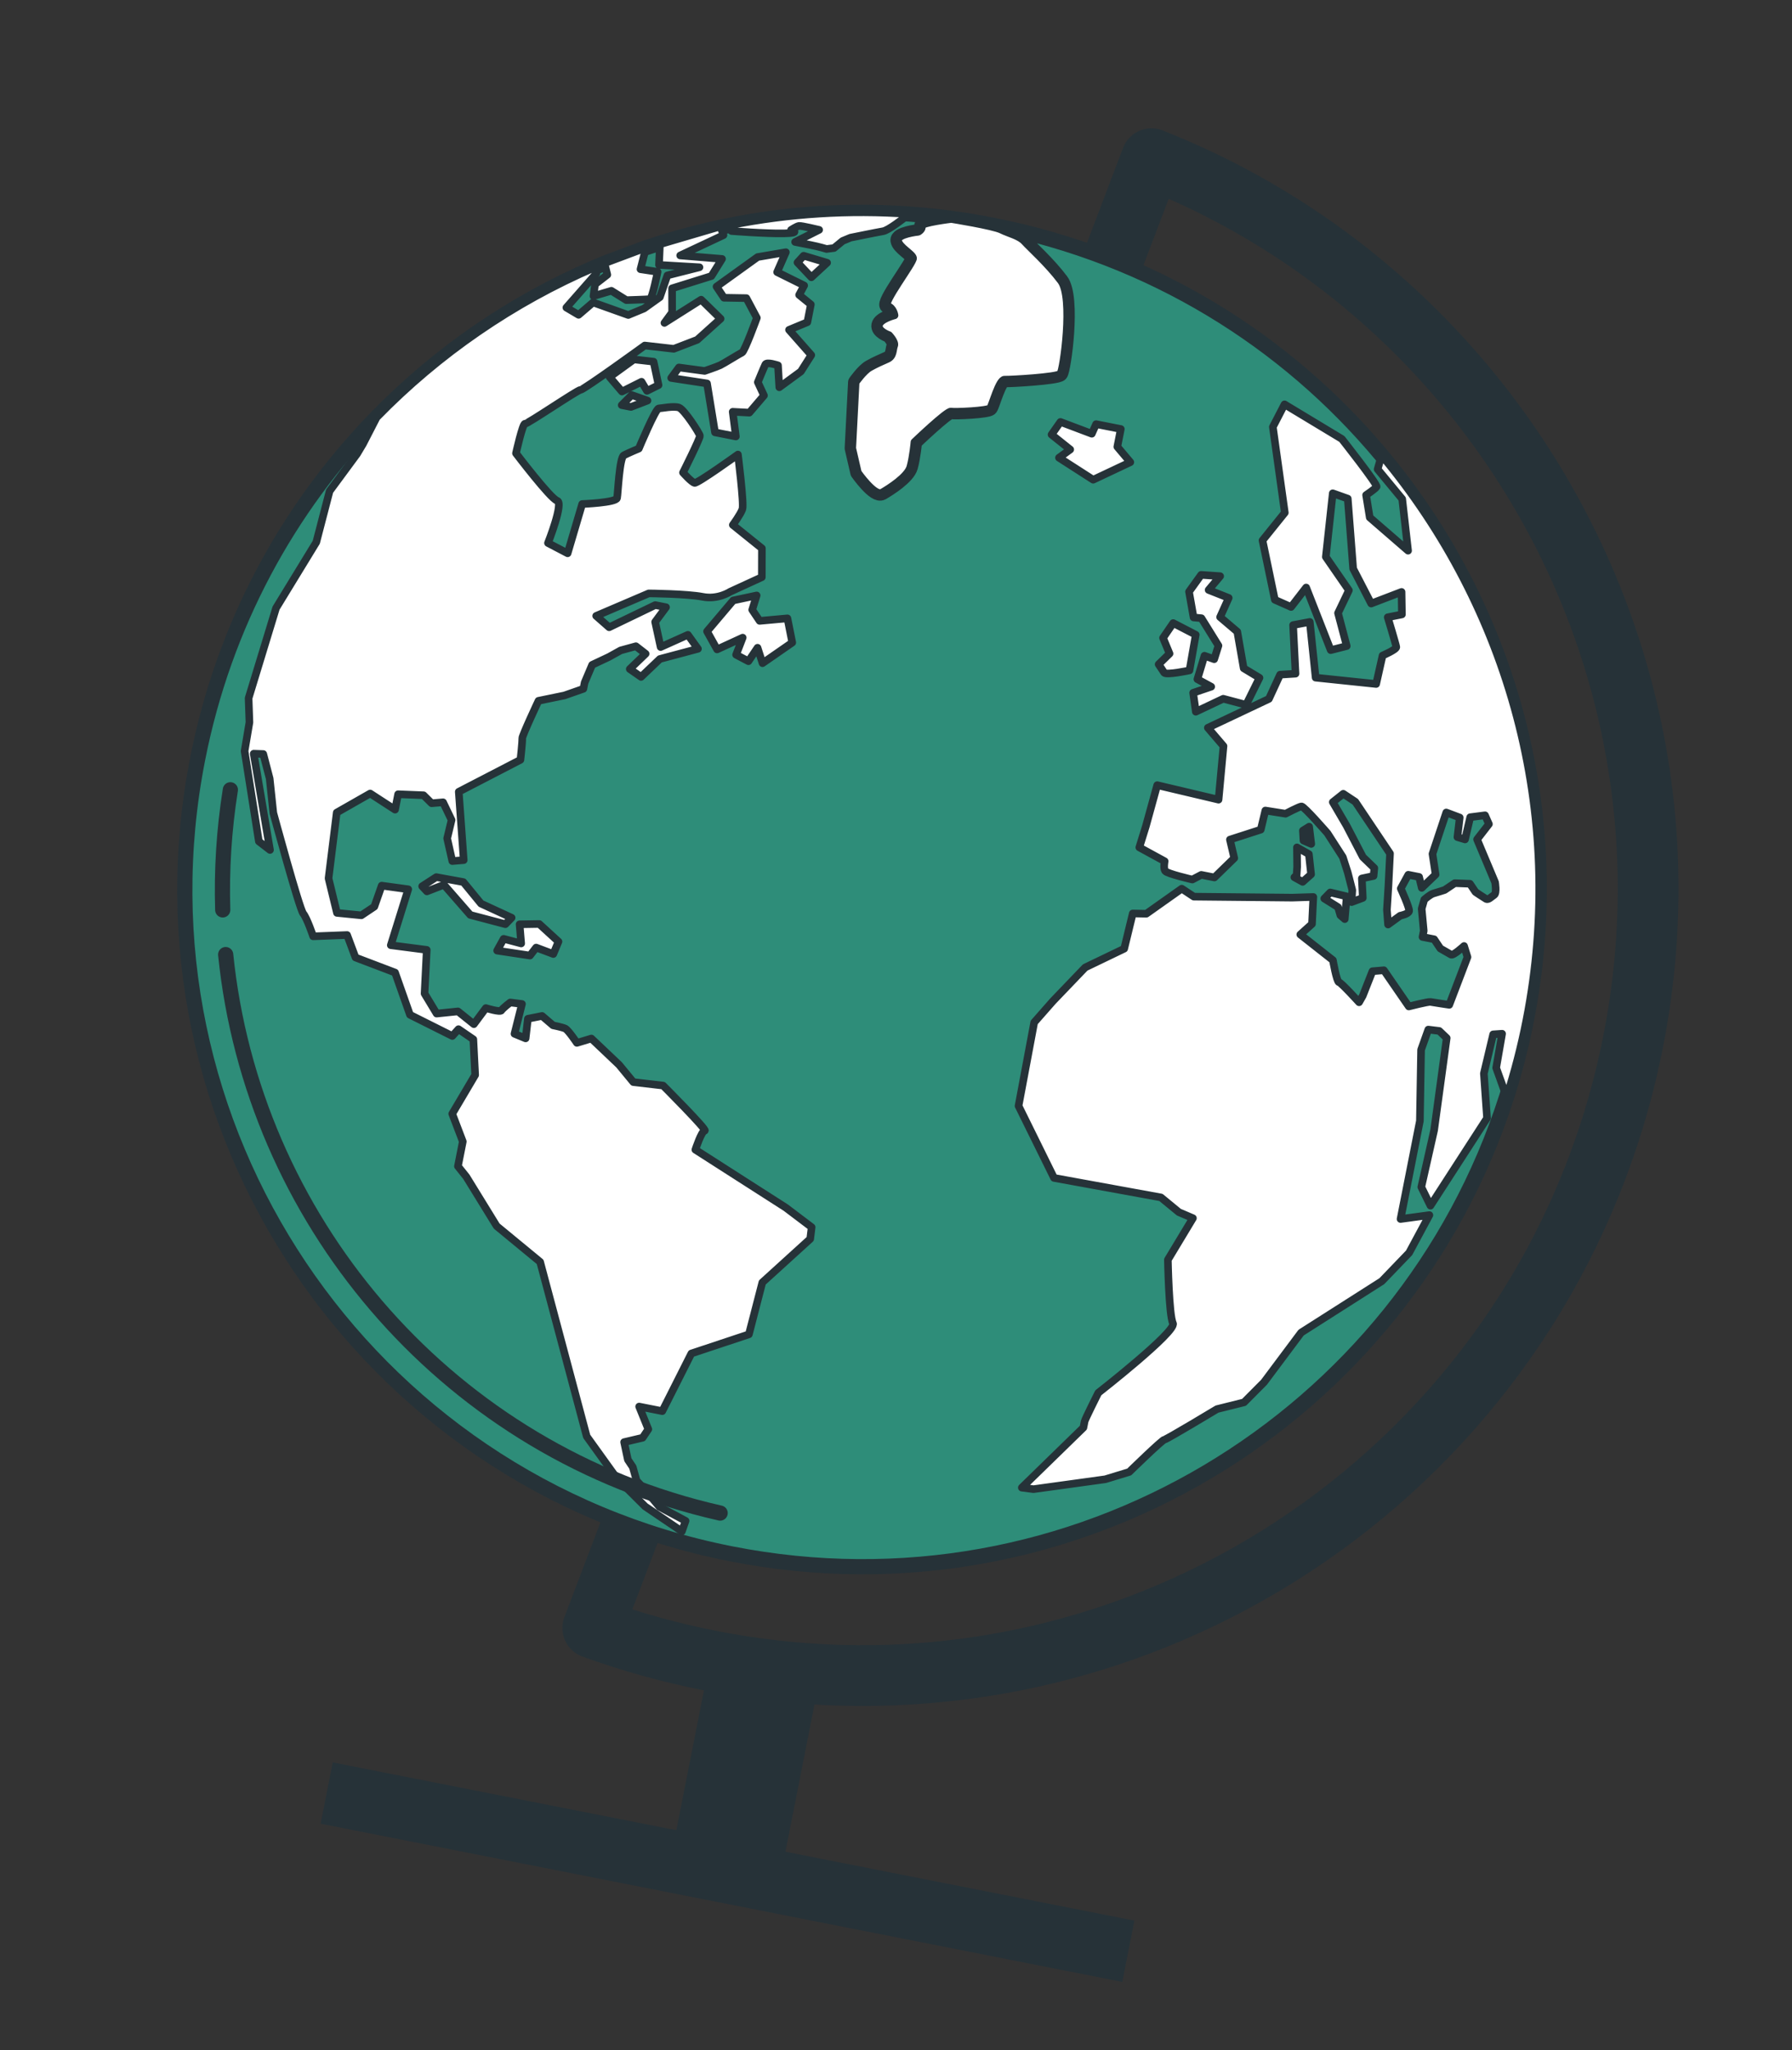
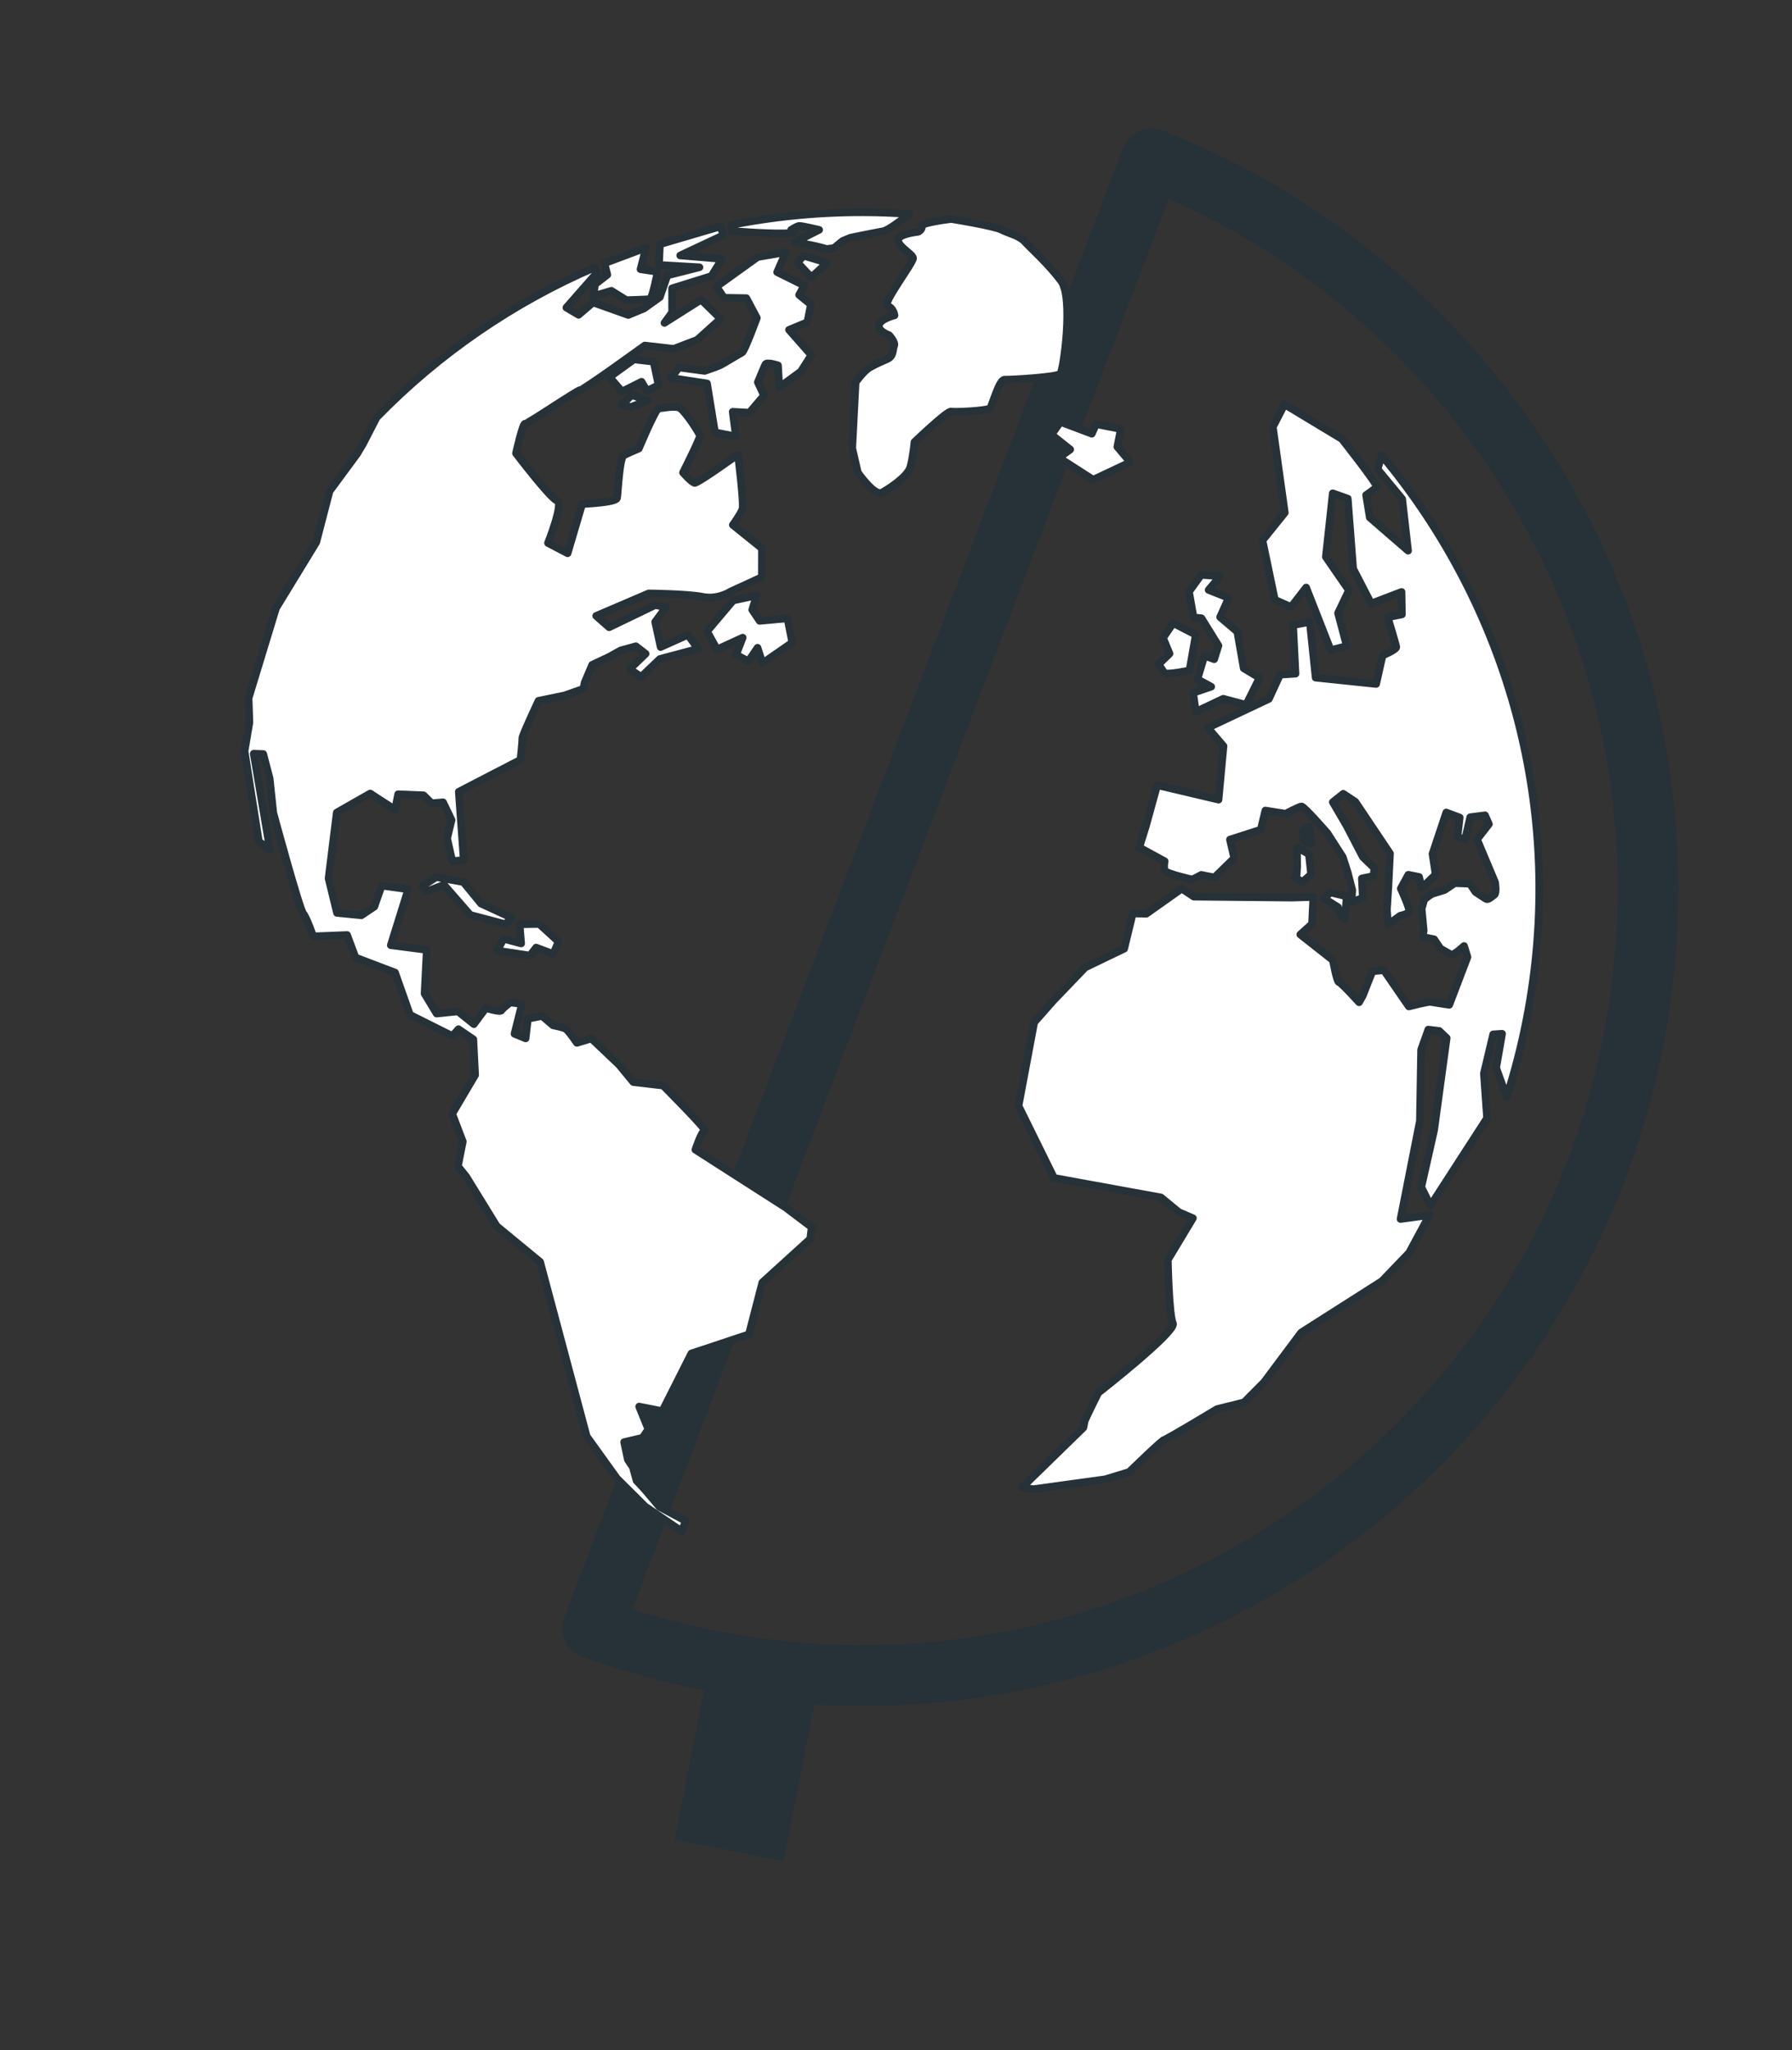
<svg xmlns="http://www.w3.org/2000/svg" width="118" height="135" viewBox="0 0 118 135" fill="none">
  <rect x="0" y="0" width="118" height="135" fill="#333333" stroke="none" />
  <path d="M39.032 107.203C41.505 108.102 44.08 108.822 46.742 109.348C72.793 114.489 98.127 99.111 106.033 74.426C106.64 72.535 107.143 70.591 107.537 68.597C110.685 52.647 106.141 36.964 96.476 25.386C91.052 18.887 84.016 13.683 75.822 10.449L39.032 107.203Z" stroke="#263238" stroke-width="4" stroke-miterlimit="10" stroke-linecap="round" stroke-linejoin="round" />
-   <path d="M90.976 29.983C84.662 22.419 75.816 16.891 65.394 14.834C63.548 14.469 61.705 14.225 59.875 14.093C55.884 13.81 51.949 14.068 48.158 14.816C47.922 14.862 47.687 14.91 47.452 14.961C47.191 15.016 46.93 15.075 46.673 15.134C45.271 15.462 43.891 15.855 42.538 16.311L39.802 17.336C39.588 17.425 39.373 17.515 39.161 17.608C33.778 19.926 28.89 23.287 24.797 27.488C18.973 33.465 14.758 41.143 13.021 49.944C8.253 74.102 23.972 97.549 48.129 102.316C70.572 106.746 92.396 93.498 99.208 72.231C99.731 70.602 100.165 68.927 100.504 67.209C103.216 53.468 99.302 39.958 90.976 29.983ZM69.82 24.613C69.618 24.837 66.519 25.016 66.153 24.998C65.787 24.978 65.343 26.687 65.201 26.871C65.059 27.053 62.873 27.151 62.618 27.101C62.364 27.05 60.215 29.109 60.215 29.109C60.215 29.109 60.127 30.095 59.944 30.747C59.764 31.396 58.556 32.162 58.079 32.437C57.601 32.712 56.49 31.12 56.49 31.12L56.119 29.516L56.343 25.174C56.343 25.174 56.859 24.431 57.275 24.197C57.691 23.961 58.038 23.817 58.444 23.634C58.85 23.45 58.775 23.014 58.879 22.767C58.979 22.523 58.541 22.067 58.541 22.067C58.541 22.067 57.8 21.814 57.88 21.409C57.96 21.001 58.904 20.765 58.904 20.765C58.904 20.765 58.842 20.277 58.444 20.147C58.049 20.015 60.176 17.267 60.125 16.99C60.073 16.716 59.207 16.282 59.136 15.846C59.064 15.408 60.466 15.264 60.466 15.264C60.466 15.264 60.76 15.11 60.698 14.886C60.636 14.663 62.639 14.422 62.639 14.422C62.639 14.422 65.403 14.865 65.934 15.127C66.464 15.389 67.123 15.52 67.471 15.906C67.817 16.291 69.03 17.375 69.865 18.492C70.702 19.61 70.023 24.389 69.82 24.613Z" fill="#2E8D79" stroke="#263238" stroke-miterlimit="10" stroke-linecap="round" stroke-linejoin="round" />
  <path d="M31.674 59.503L30.511 58.084L28.729 57.758L27.798 58.36L28.112 58.698L29.234 58.263L30.967 60.249L33.278 60.858L33.69 60.433L31.674 59.503ZM35.508 60.844L34.214 60.865L34.319 62.127L33.164 61.822L32.735 62.598L34.897 62.924L35.304 62.397L36.435 62.822L36.775 62.004L35.508 60.844ZM88.678 59.028L87.594 58.766L87.201 59.171L88.104 59.735L88.262 60.272L88.551 60.523L88.678 59.028ZM86.187 56.243L85.403 55.799L85.416 57.082L85.38 57.63L85.231 57.769L85.777 58.071L86.333 57.575L86.187 56.243ZM86.205 54.437L85.793 54.694L85.831 55.352L86.343 55.573L86.205 54.437ZM78.738 41.798L77.253 41.029L76.584 42.006L77.013 43.042L76.293 43.746C76.293 43.746 76.538 44.113 76.66 44.295C76.782 44.477 78.326 44.147 78.326 44.147L78.738 41.798ZM81.894 44.006L81.473 41.597L80.341 40.635L80.908 39.374L79.585 38.849L80.346 37.941L79.093 37.854L78.295 38.963L78.595 40.659L79.112 40.709L80.234 42.516L79.952 43.409L79.312 43.18L78.847 44.725L79.756 45.219L78.567 45.621L78.742 46.868L80.548 46.012L82.054 46.412L82.935 44.634L81.894 44.006ZM98.91 68.071L98.52 70.319L99.208 72.231C99.731 70.602 100.165 68.927 100.504 67.209C103.216 53.467 99.3 39.957 90.975 29.983L90.714 30.9L92.334 32.859L92.72 36.263L90.194 34.074L89.955 32.599C89.955 32.599 90.566 32.193 90.646 32.051C90.728 31.909 88.359 28.905 88.359 28.905L84.584 26.627L83.815 28.114L84.603 33.761L83.134 35.586L83.947 39.496L85.015 39.97L86.008 38.687L87.625 42.811L88.681 42.543L88.107 40.371L88.823 38.873L87.303 36.672L87.759 32.482L88.748 32.835L89.104 37.449L90.29 39.744L92.29 38.977L92.314 40.461L91.38 40.647C91.38 40.647 91.923 42.443 91.944 42.607C91.964 42.769 91.039 43.168 91.039 43.168L90.618 45.04L86.632 44.624L86.248 40.954L85.149 41.161L85.308 44.362L84.292 44.426L83.555 46.023L79.534 47.924L80.566 49.13L80.24 52.658L76.2 51.703L75.454 54.407L75.021 55.801L76.691 56.712C76.691 56.712 76.6 57.171 76.722 57.353C76.846 57.535 78.513 57.918 78.513 57.918L79.101 57.61L79.968 57.781L81.274 56.508L80.988 55.288L83.018 54.633L83.321 53.372L84.652 53.583C84.652 53.583 85.534 53.121 85.699 53.101C85.861 53.081 87.41 54.866 87.41 54.866L88.421 56.438L88.747 57.452L89.047 58.62L88.998 59.404L89.738 59.128L89.675 57.846L90.447 57.682L90.496 57.162L89.742 56.434L88.67 54.374L87.762 52.819L88.452 52.27L89.245 52.796L91.531 56.205L91.425 58.349L91.326 59.914L91.401 60.881L92.201 60.299C92.201 60.299 92.748 60.196 92.788 59.993C92.828 59.789 92.238 58.509 92.238 58.509L92.733 57.603L93.445 57.744L93.62 58.467L94.533 57.589L94.326 56.229L95.234 53.501L96.121 53.834L95.97 55.125L96.47 55.276L96.811 53.812L97.787 53.687L98.043 54.267L97.262 55.274L98.448 58.096C98.448 58.096 98.572 58.809 98.39 58.931C98.207 59.053 98.005 59.276 97.861 59.197C97.719 59.117 97.16 58.74 97.16 58.74L96.792 58.195L95.796 58.156L95.126 58.606C95.126 58.606 94.617 58.77 94.396 58.832C94.173 58.891 93.786 59.239 93.786 59.239L93.615 59.839L93.75 61.293L93.67 61.699L94.435 61.849L94.843 62.458C94.843 62.458 95.412 62.782 95.553 62.864C95.698 62.945 96.406 62.293 96.406 62.293L96.632 63.023L95.432 66.168C95.432 66.168 94.355 66.008 94.2 65.977C94.048 65.947 92.768 66.276 92.768 66.276L91.126 63.891L90.373 63.955L89.736 65.572L89.493 66C89.493 66 88.323 64.711 88.169 64.681C88.017 64.651 87.77 63.229 87.77 63.229L85.622 61.538L86.393 60.844L86.48 59.065L85.096 59.109L78.612 59.045L77.816 58.518L75.483 60.17L74.59 60.152L74.026 62.472L71.457 63.708L69.327 65.93L68.1 67.325L67.069 72.825L69.407 77.567L76.445 78.85L77.627 79.822L78.552 80.217L76.902 82.955C76.902 82.955 76.971 86.615 77.237 87.14C77.503 87.669 72.321 91.717 72.321 91.717C72.321 91.717 71.451 93.448 71.421 93.6C71.391 93.754 71.341 94.008 71.341 94.008L67.285 97.961L68.056 98.061L72.783 97.409L74.357 96.929C74.357 96.929 76.516 94.818 76.678 94.799C76.84 94.777 80.139 92.788 80.139 92.788L81.917 92.345L83.234 91.02L85.676 87.752L90.993 84.364L92.786 82.499L94.123 80.014L92.223 80.272L93.497 73.815L93.576 69.13L94.051 67.797L94.773 67.887L95.263 68.354L94.435 74.422L93.591 78.166L94.193 79.394L97.919 73.631L97.71 70.686L98.322 68.112L98.91 68.071ZM73.573 29.42L73.804 28.251L72.176 27.93L71.893 28.562L69.828 27.784L69.242 28.618L70.473 29.601L69.732 30.142L71.984 31.59L74.43 30.436L73.573 29.42ZM51.851 40.719L50.021 40.885L49.531 40.156L49.824 39.21L48.28 39.54L46.557 41.576L47.219 42.764L48.906 41.988L48.471 43.115L49.284 43.542L49.883 42.654L50.211 43.671L52.169 42.314L51.851 40.719ZM41.599 26.014L40.938 26.678L41.548 26.798L42.637 26.379L41.599 26.014ZM43.036 23.816L41.743 23.667L40.141 24.829L40.956 25.784L42.244 25.138L42.602 25.739L43.364 25.36L43.036 23.816ZM52.918 16.84L52.512 17.287L53.429 18.259L54.464 17.302L52.918 16.84ZM51.955 21.72L53.163 21.218L53.393 20.049L52.62 19.42L52.953 18.801L51.172 17.919L51.748 16.608L49.889 16.926L47.182 18.874L47.672 19.607L49.146 19.631L49.838 20.932C49.838 20.932 49.031 23.149 48.858 23.221C48.686 23.293 47.662 23.937 47.428 24.048C47.194 24.159 46.401 24.427 46.401 24.427L44.704 24.198L44.197 24.889L46.557 25.249L47.082 28.471L48.456 28.742L48.247 27.116L49.344 27.173L50.307 26.044L49.901 25.169C49.901 25.169 50.302 24.194 50.396 24C50.486 23.806 51.23 24.059 51.23 24.059L51.315 25.503L52.736 24.462L53.422 23.382L51.955 21.72ZM42.176 17.729L42.539 16.311L39.803 17.336L39.992 18.092L39.179 18.723L39.08 19.497L40.258 19.148L41.246 19.764C41.246 19.764 42.627 19.721 42.789 19.699C42.951 19.679 43.303 17.899 43.303 17.899L42.176 17.729ZM53.446 80.812L51.745 79.524L45.789 75.709C45.789 75.709 46.194 74.468 46.406 74.457C46.62 74.446 43.664 71.485 43.664 71.485L41.702 71.256L40.766 70.119L38.941 68.386L37.987 68.674C37.987 68.674 37.415 67.821 37.221 67.732C37.027 67.64 36.417 67.519 36.417 67.519L35.694 66.9L34.76 67.086L34.611 68.378L33.877 68.075L34.371 66.111L33.599 66.013C33.599 66.013 33.101 66.388 33.021 66.533C32.939 66.675 31.992 66.382 31.992 66.382L31.204 67.441L30.155 66.6L28.751 66.745L27.956 65.427L28.1 62.549L25.733 62.242L26.881 58.558L25.134 58.319L24.649 59.703L23.796 60.274L22.188 60.115L21.634 57.839L22.173 53.508L24.376 52.252L25.077 52.708L26.014 53.315L26.215 52.3L27.89 52.367L28.422 52.894L29.175 52.83L29.736 53.998L29.445 55.207L29.783 56.702L30.535 56.639L30.209 52.137L34.27 50.035C34.27 50.035 34.409 48.792 34.387 48.631C34.367 48.469 35.459 46.147 35.459 46.147L37.165 45.796L38.416 45.358L38.496 44.95L38.991 43.78L40.097 43.259L40.87 42.829L41.873 42.554L42.514 43.051L41.469 44.057L42.213 44.574L43.452 43.394L45.96 42.725L45.297 41.803L43.501 42.609L43.14 40.953L43.858 39.986L43.145 39.845L40.111 41.307L39.256 40.557L42.719 39.075C42.719 39.075 45.248 39.098 46.266 39.299C47.282 39.5 48.075 38.968 48.075 38.968L50.165 38.008L50.17 36.108L48.255 34.566C48.255 34.566 48.762 33.875 48.884 33.529C49.004 33.183 48.591 29.931 48.591 29.931C48.591 29.931 45.942 31.839 45.74 31.799C45.536 31.759 44.974 31.12 44.974 31.12C44.974 31.12 46.109 28.859 46.087 28.697C46.067 28.535 45.056 26.962 44.71 26.84C44.364 26.72 43.593 26.884 43.378 26.895C43.166 26.905 42.065 29.54 42.065 29.54C42.065 29.54 41.375 29.828 41.081 29.982C40.787 30.134 40.692 32.493 40.632 32.797C40.571 33.103 38.335 33.19 38.335 33.19L37.377 36.435L36.083 35.758C36.083 35.758 37.136 33.111 36.687 32.971C36.239 32.828 33.976 29.848 33.976 29.848C33.976 29.848 34.417 27.874 34.569 27.904C34.723 27.934 38.021 25.679 38.235 25.669C38.447 25.659 42.455 22.752 42.455 22.752L44.367 22.97L45.911 22.377L47.452 20.99L46.169 19.734L43.752 21.264L44.258 20.573L44.255 18.987L46.846 18.178L47.545 17.049L44.789 16.823L47.642 15.483L47.455 14.965L47.436 14.914L46.675 15.136L43.455 16.084L43.395 17.445L46.059 17.6L43.946 18.136L43.451 19.569L42.407 20.315L41.37 20.744L39.052 19.916L38.1 20.732L37.294 20.256L39.272 18.004L39.163 17.61C33.78 19.928 28.891 23.289 24.799 27.49L23.901 29.234L23.506 29.896L21.703 32.34L20.826 35.708L18.177 40.044L16.37 45.973L16.425 47.569L16.106 49.461L17.046 55.405L17.78 55.971L16.706 49.631L17.336 49.652L17.757 51.266L17.998 53.532C17.998 53.532 19.71 59.841 19.965 60.154C20.221 60.469 20.62 61.657 20.62 61.657L22.856 61.57L23.41 63.052L26.014 64.042L26.996 66.824L29.785 68.22L30.191 67.77L31.169 68.44L31.288 70.788L29.778 73.342L30.475 75.171L30.154 76.798L30.706 77.489L32.705 80.736L35.567 83.095L38.634 94.585L40.625 97.353L42.48 99.199L44.902 100.841L45.144 100.148L43.425 99.227C43.425 99.227 42.781 98.466 42.568 98.212C42.354 97.958 41.917 97.501 41.917 97.501L41.669 96.608L41.343 96.121L41.096 94.963L42.316 94.676L42.691 94.114L42.086 92.622L43.611 92.923L45.525 89.126L49.313 87.867L50.197 84.45L53.351 81.584L53.446 80.812ZM48.158 14.816L48.168 15.214C48.168 15.214 50.403 15.391 51.623 15.368C52.843 15.344 52.089 15.141 52.089 15.141C52.089 15.141 52.455 14.899 52.617 14.876C52.781 14.856 53.939 15.136 53.939 15.136L52.357 15.933C52.357 15.933 52.763 16.013 53.372 16.134C53.984 16.255 54.429 16.396 54.429 16.396L54.918 16.333L55.486 15.866L56.005 15.65C56.005 15.65 57.71 15.302 58.149 15.227C58.497 15.17 59.488 14.401 59.876 14.091C55.885 13.81 51.949 14.068 48.158 14.816ZM69.821 24.613C69.618 24.837 66.519 25.016 66.153 24.998C65.787 24.978 65.343 26.687 65.201 26.871C65.059 27.053 62.873 27.151 62.619 27.101C62.365 27.05 60.215 29.109 60.215 29.109C60.215 29.109 60.127 30.095 59.944 30.747C59.764 31.396 58.556 32.162 58.08 32.437C57.601 32.712 56.49 31.12 56.49 31.12L56.119 29.516L56.343 25.174C56.343 25.174 56.86 24.431 57.275 24.197C57.691 23.961 58.038 23.817 58.444 23.634C58.85 23.45 58.775 23.014 58.879 22.767C58.979 22.523 58.541 22.067 58.541 22.067C58.541 22.067 57.8 21.814 57.88 21.409C57.961 21.001 58.904 20.765 58.904 20.765C58.904 20.765 58.842 20.277 58.444 20.147C58.049 20.015 60.176 17.267 60.125 16.99C60.073 16.716 59.207 16.282 59.136 15.846C59.064 15.408 60.466 15.264 60.466 15.264C60.466 15.264 60.76 15.11 60.698 14.886C60.636 14.663 62.639 14.422 62.639 14.422C62.639 14.422 65.403 14.865 65.934 15.127C66.464 15.389 67.123 15.52 67.471 15.906C67.817 16.291 69.03 17.375 69.865 18.492C70.702 19.61 70.023 24.389 69.821 24.613Z" fill="white" stroke="#263238" stroke-width="0.5" stroke-miterlimit="10" stroke-linecap="round" stroke-linejoin="round" />
-   <path d="M47.42 99.635C47.131 99.57 46.844 99.501 46.557 99.43C29.023 95.066 16.62 80.134 14.86 62.859M15.169 52.007C14.747 54.667 14.586 57.312 14.666 59.917" stroke="#263238" stroke-miterlimit="10" stroke-linecap="round" stroke-linejoin="round" />
  <path d="M53.923 110.766L46.741 109.349L44.414 121.14L51.596 122.558L53.923 110.766Z" fill="#263238" />
-   <path d="M74.697 126.472L21.909 116.054L21.113 120.09L73.9 130.508L74.697 126.472Z" fill="#263238" />
</svg>